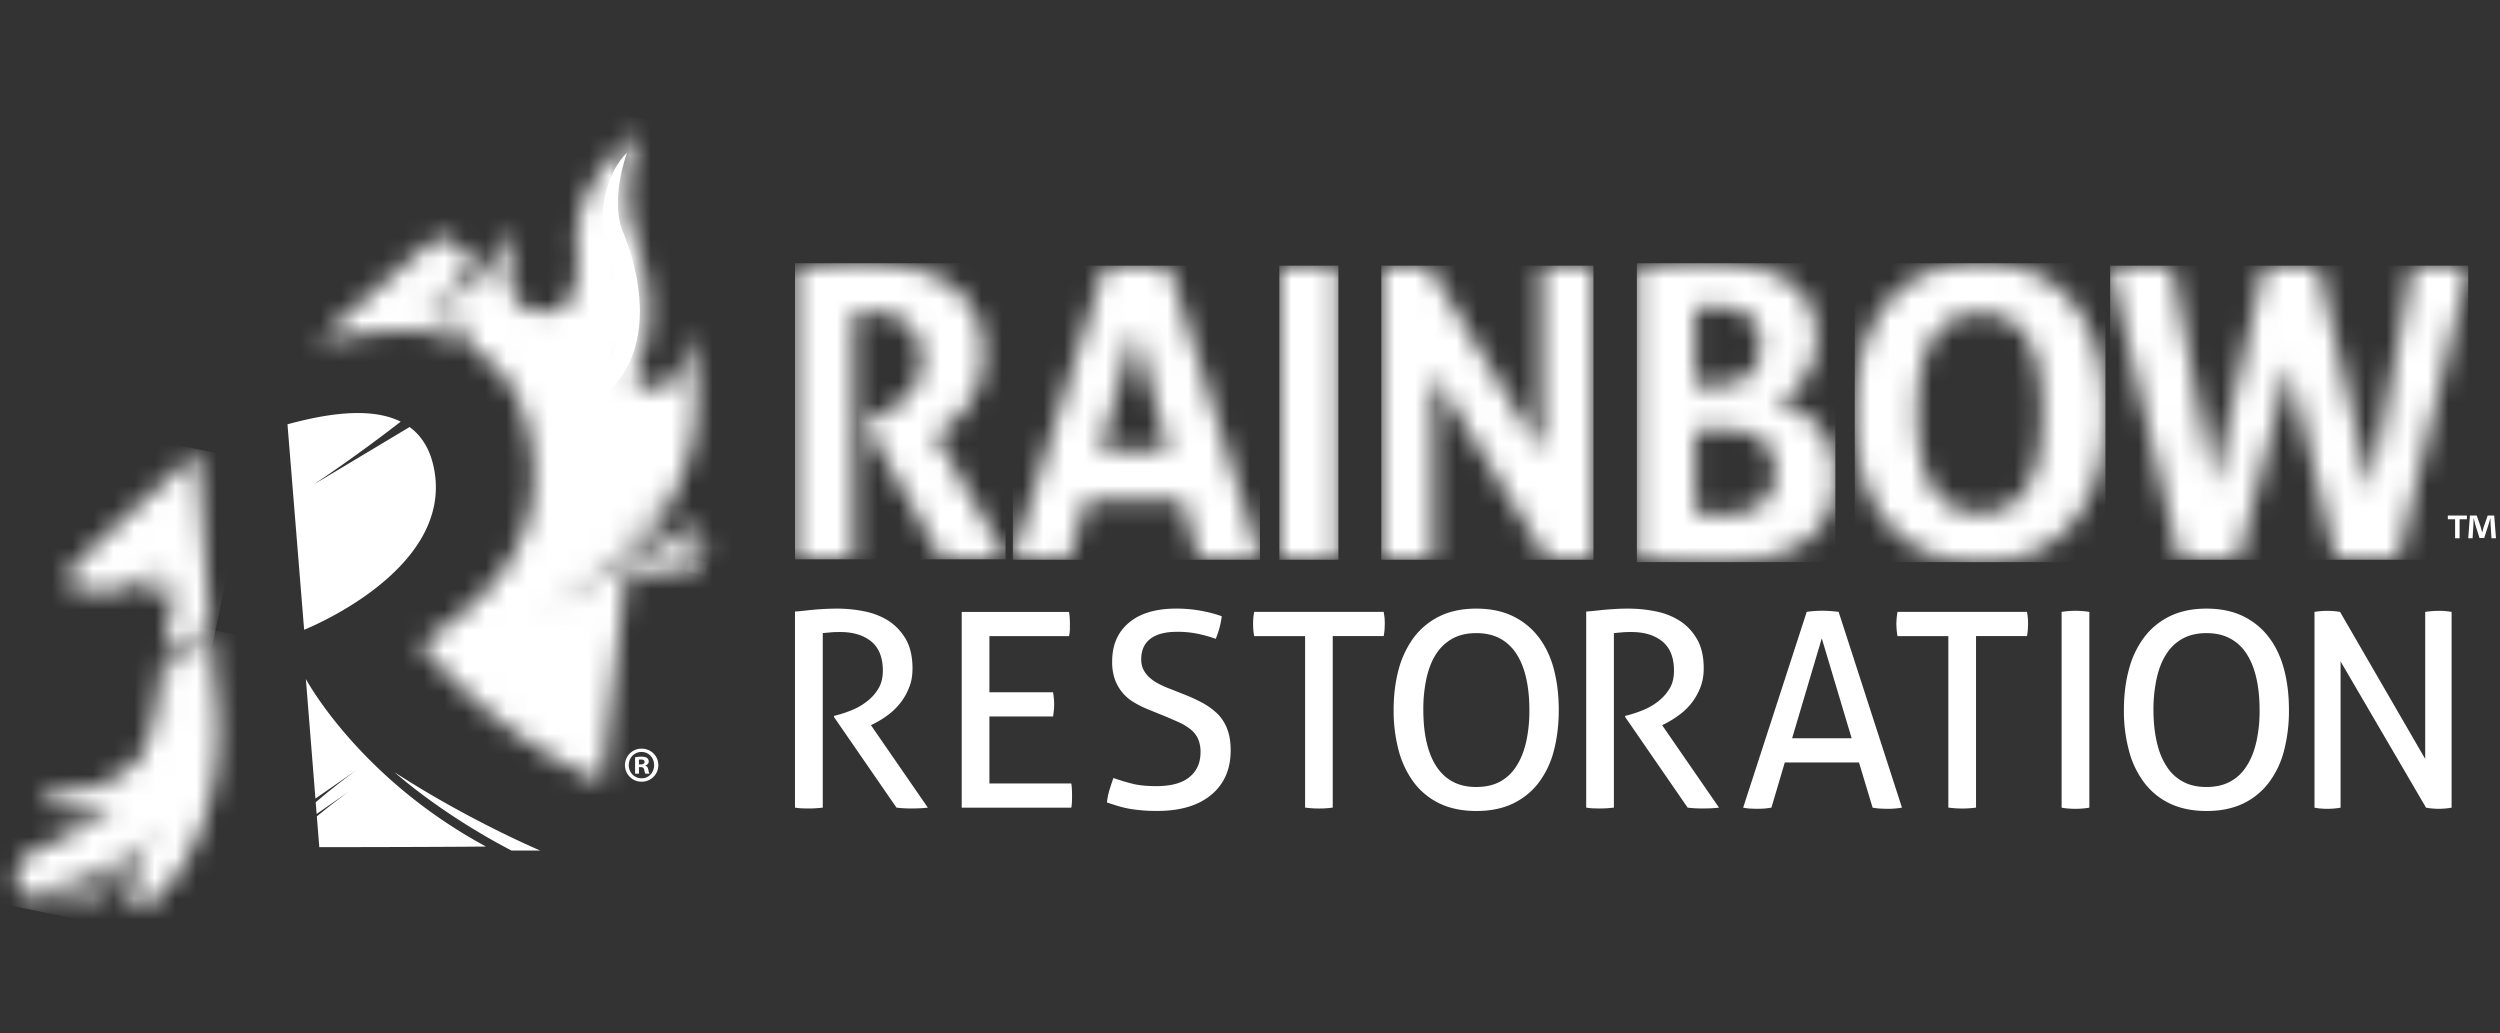
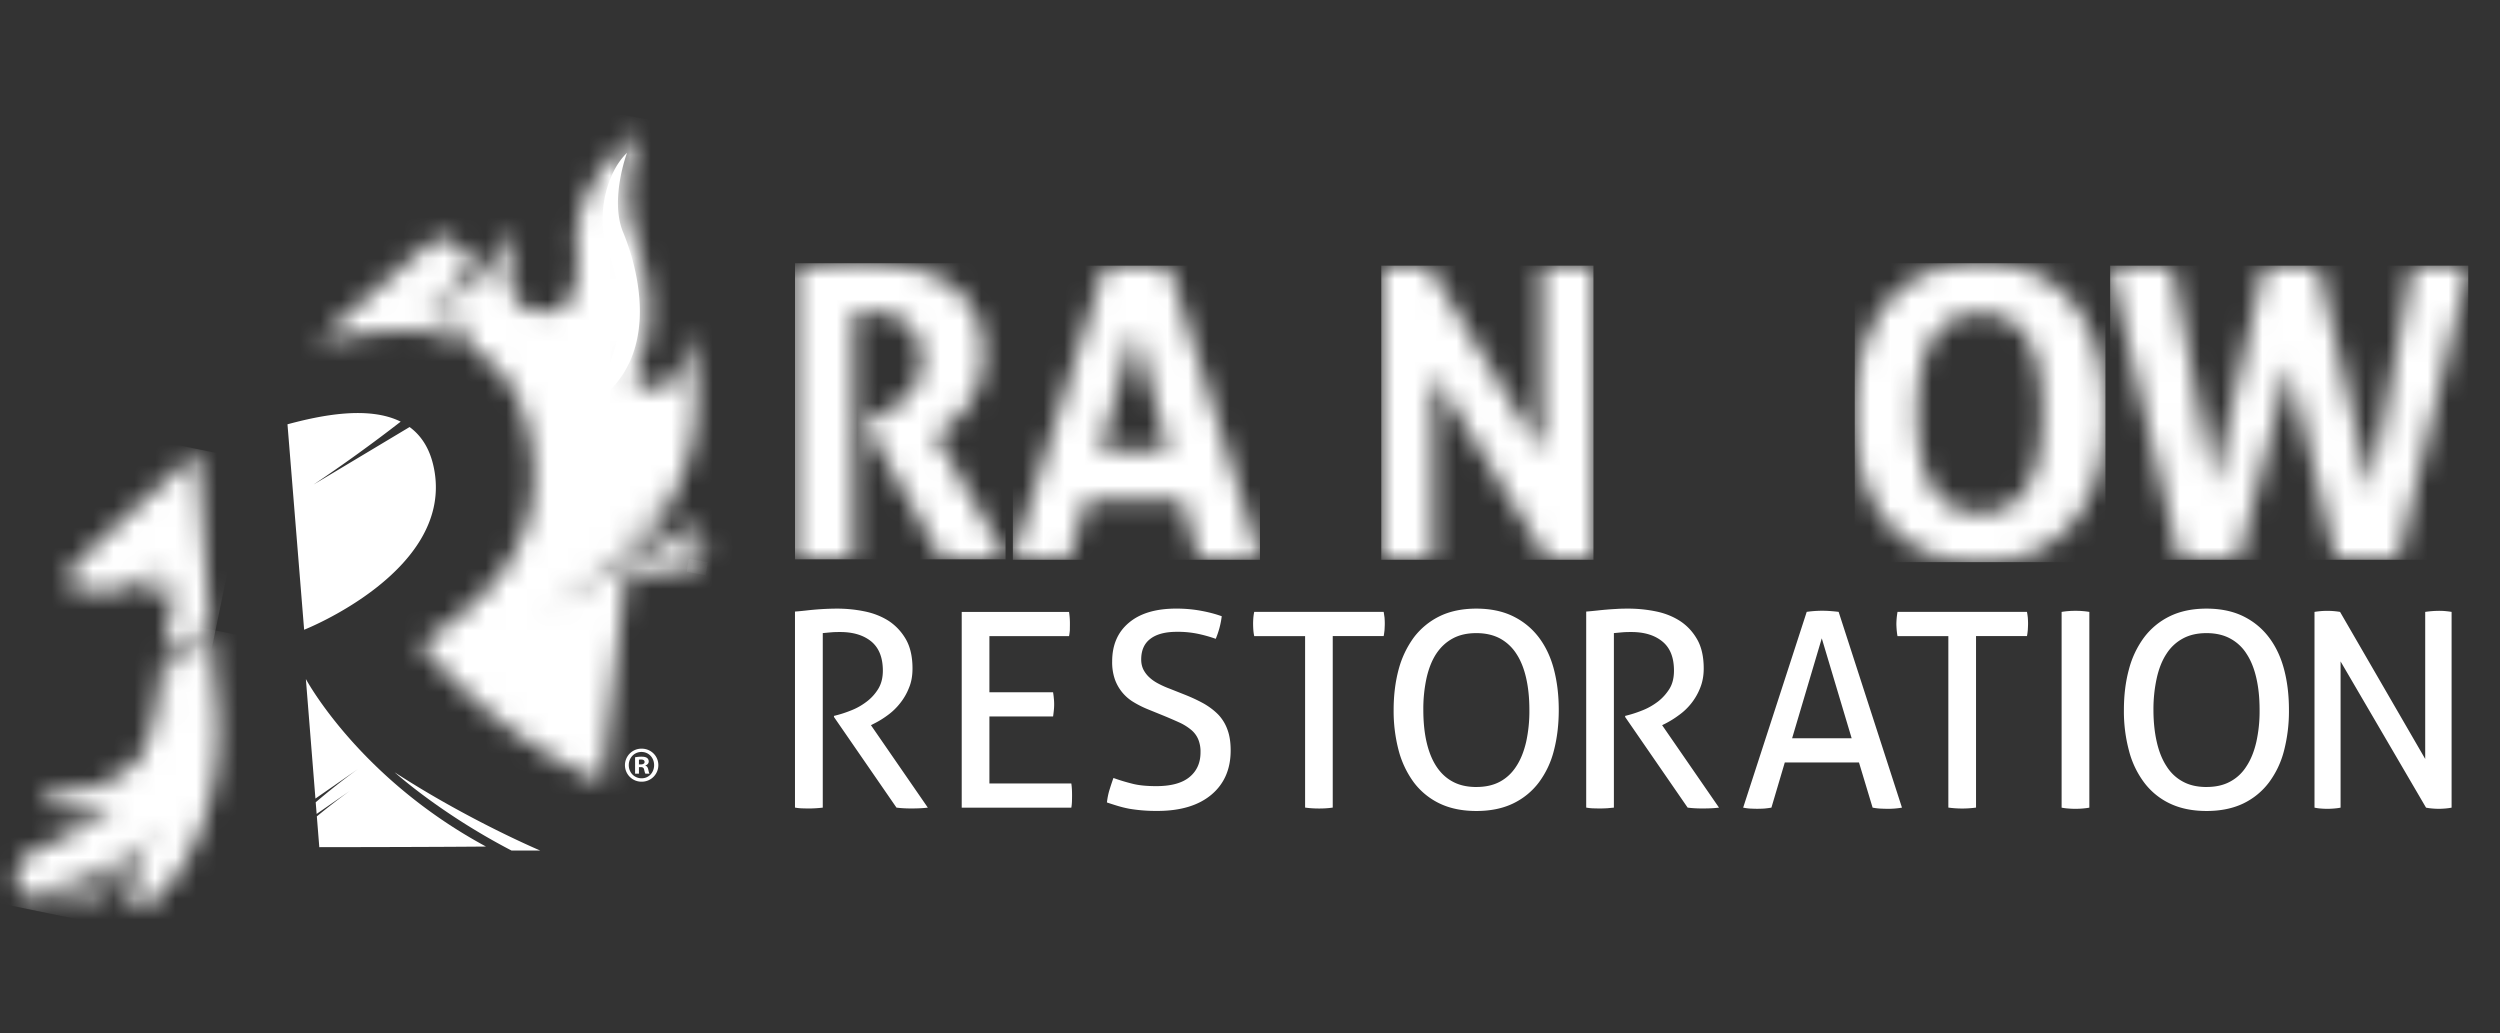
<svg xmlns="http://www.w3.org/2000/svg" fill="none" viewBox="0 0 121 50">
  <rect x="0" y="0" width="121" height="50" fill="#333333" stroke="none" />
  <path fill="#fff" d="M38.479 29.6c.196-.015.368-.033.525-.05a13.475 13.475 0 0 1 1.502-.093c.45 0 .894.043 1.331.132.438.088.828.243 1.172.46.338.224.62.518.835.891.213.372.321.845.321 1.415 0 .346-.053.658-.171.937a2.833 2.833 0 0 1-.434.75 2.977 2.977 0 0 1-.596.573 4.395 4.395 0 0 1-.654.404l-.156.08 2.753 3.99c-.24.03-.505.041-.803.041-.24 0-.477-.011-.714-.041l-3.026-4.387v-.052l.105-.027c.238-.06.49-.143.748-.248.265-.105.508-.246.733-.418a2.25 2.25 0 0 0 .559-.619c.146-.24.221-.534.221-.877 0-.633-.188-1.102-.556-1.41-.374-.307-.879-.461-1.51-.461-.149 0-.289.002-.412.013-.127.01-.27.024-.43.039v8.447a6.157 6.157 0 0 1-.657.042c-.103 0-.218-.004-.345-.007a2.381 2.381 0 0 1-.343-.037V29.6l.002.001Zm8.068.016h5.195a3.7 3.7 0 0 1 .042.58c0 .097-.003.197-.003.302a2.3 2.3 0 0 1-.039.292h-3.855v2.715h3.082c.013.089.028.184.036.286a2.748 2.748 0 0 1 0 .597c-.01.105-.023.2-.036.29h-3.082v3.243h3.965c.027.175.035.368.035.579 0 .096-.002.198-.005.303a2.021 2.021 0 0 1-.03.287h-5.305v-9.475Zm7.348 8.039c.287.105.592.197.909.276.316.082.703.118 1.16.118.718 0 1.256-.147 1.611-.442.352-.292.53-.69.53-1.19a1.55 1.55 0 0 0-.11-.632 1.204 1.204 0 0 0-.338-.456 2.537 2.537 0 0 0-.558-.352 24.03 24.03 0 0 0-.784-.339l-.75-.305a4.872 4.872 0 0 1-.698-.349 2.106 2.106 0 0 1-.908-1.106 2.522 2.522 0 0 1-.13-.864c0-.798.27-1.424.815-1.878.541-.455 1.306-.68 2.288-.68.423 0 .822.036 1.198.106.379.069.712.159 1.002.264-.045.369-.14.732-.29 1.093a6.871 6.871 0 0 0-.822-.234 4.758 4.758 0 0 0-1.06-.105c-.55 0-.978.109-1.275.334-.301.223-.451.559-.451 1.008 0 .183.038.348.111.494.077.145.175.273.3.383.12.11.265.209.434.296.168.088.343.167.528.235l.735.292c.353.14.663.287.935.439.27.157.502.335.7.539.193.21.34.45.438.733.102.28.149.61.149.99 0 .9-.309 1.616-.932 2.14-.622.522-1.495.786-2.617.786a7.808 7.808 0 0 1-1.353-.105 5.416 5.416 0 0 1-.545-.132c-.177-.053-.355-.11-.542-.173.022-.194.059-.391.119-.593.063-.2.126-.4.198-.594m9.273-6.863h-2.46a2.192 2.192 0 0 1-.043-.29 4.78 4.78 0 0 1-.012-.304c0-.099.005-.196.012-.296.01-.102.023-.195.043-.284h6.265c.015.089.029.184.042.276.007.098.012.193.012.292 0 .098-.007.2-.012.309-.012.11-.025.21-.042.295h-2.465v8.3c-.196.03-.42.045-.653.045-.248 0-.475-.015-.685-.045v-8.3l-.002.002Zm8.289 7.301c.442 0 .822-.084 1.142-.256.316-.17.583-.417.793-.746.213-.322.368-.716.475-1.173a6.95 6.95 0 0 0 .158-1.554c0-.579-.053-1.09-.158-1.55-.105-.459-.262-.853-.475-1.173a2.177 2.177 0 0 0-.793-.738c-.322-.17-.7-.257-1.142-.257-.442 0-.82.085-1.138.257-.32.172-.585.418-.799.738-.21.319-.367.714-.471 1.173a7.02 7.02 0 0 0-.157 1.55c0 .57.052 1.098.157 1.554.104.455.261.85.471 1.173.214.329.479.576.799.746.318.172.7.257 1.138.257Zm0 1.162c-.682 0-1.277-.123-1.778-.364a3.397 3.397 0 0 1-1.244-1.016 4.584 4.584 0 0 1-.737-1.548 7.496 7.496 0 0 1-.243-1.963c0-.71.082-1.366.243-1.964a4.647 4.647 0 0 1 .737-1.548 3.49 3.49 0 0 1 1.243-1.022c.502-.245 1.097-.37 1.779-.37.681 0 1.278.125 1.778.37.502.246.917.588 1.247 1.022.328.435.575.953.73 1.548.156.598.235 1.25.235 1.964 0 .715-.08 1.365-.235 1.963a4.35 4.35 0 0 1-.73 1.548 3.39 3.39 0 0 1-1.247 1.017c-.498.24-1.09.363-1.778.363Zm5.321-9.652c.19-.015.369-.033.525-.05a15.439 15.439 0 0 1 .949-.078c.166-.012.348-.015.553-.015.447 0 .89.043 1.332.132.438.088.828.243 1.168.46.345.224.623.518.837.891.215.372.321.845.321 1.415 0 .346-.058.658-.171.937a2.924 2.924 0 0 1-1.034 1.323c-.223.167-.44.297-.648.404l-.16.08 2.753 3.99c-.238.03-.506.041-.805.041-.24 0-.473-.011-.713-.041l-3.025-4.387v-.052l.103-.027c.239-.06.489-.143.749-.248.265-.105.506-.246.735-.418.22-.17.406-.377.558-.619.148-.24.218-.534.218-.877 0-.633-.183-1.102-.558-1.41-.373-.307-.873-.461-1.508-.461-.149 0-.287.002-.414.013-.125.01-.268.024-.428.039v8.447l-.322.03c-.116.006-.23.011-.335.011-.105 0-.218-.003-.343-.006a2.333 2.333 0 0 1-.34-.037V29.6l.003.001Zm9.964 6.131h2.881l-1.446-4.836-1.435 4.836Zm3.24 1.173h-3.595l-.647 2.185a4.35 4.35 0 0 1-.342.045 5.857 5.857 0 0 1-.341.011c-.124 0-.245-.006-.364-.011a2.463 2.463 0 0 1-.321-.045l3.076-9.475a5.336 5.336 0 0 1 1.16-.038c.132.01.257.023.385.038l3.065 9.475a3.775 3.775 0 0 1-.736.056c-.122 0-.23-.006-.347-.011a2.93 2.93 0 0 1-.338-.045l-.659-2.185h.004Zm4.321-6.115h-2.46c-.019-.086-.029-.184-.04-.29-.007-.106-.015-.206-.015-.304a3.554 3.554 0 0 1 .055-.58h6.265c.018.089.031.184.041.276.007.098.012.193.012.292 0 .098-.007.2-.012.309-.01.11-.023.21-.041.295H95.64v8.3a4.934 4.934 0 0 1-1.34 0v-8.3.002Zm5.485-1.173a3.97 3.97 0 0 1 .669-.052 3.963 3.963 0 0 1 .67.052v9.474c-.105.02-.214.032-.322.042a4.57 4.57 0 0 1-.35.015c-.115 0-.23-.006-.348-.015a2.66 2.66 0 0 1-.322-.042v-9.475h.003Zm7.01 8.474c.439 0 .822-.084 1.137-.256.322-.17.59-.417.797-.746.213-.322.37-.716.476-1.173a6.84 6.84 0 0 0 .159-1.554c0-.579-.052-1.09-.159-1.55-.105-.459-.263-.853-.476-1.173a2.101 2.101 0 0 0-.797-.738c-.315-.17-.698-.257-1.137-.257-.438 0-.818.085-1.136.257a2.14 2.14 0 0 0-.797.738c-.212.319-.37.714-.473 1.173a7 7 0 0 0-.162 1.55c0 .57.057 1.098.162 1.554.103.455.261.85.473 1.173.207.329.477.576.797.746.316.172.696.257 1.136.257Zm0 1.162c-.683 0-1.275-.123-1.778-.364a3.35 3.35 0 0 1-1.242-1.016 4.401 4.401 0 0 1-.735-1.548 7.36 7.36 0 0 1-.243-1.963c0-.71.08-1.366.243-1.964a4.502 4.502 0 0 1 .735-1.548 3.438 3.438 0 0 1 1.242-1.022c.503-.245 1.093-.37 1.778-.37s1.277.125 1.779.37c.5.246.913.586 1.243 1.022.33.435.575.953.732 1.548.158.598.236 1.25.236 1.964a7.65 7.65 0 0 1-.236 1.963 4.393 4.393 0 0 1-.732 1.548c-.33.434-.743.776-1.243 1.017-.502.24-1.094.363-1.779.363Zm5.227-9.636a3.773 3.773 0 0 1 1.237 0l4.121 7.117v-7.117a4.763 4.763 0 0 1 .67-.052c.094 0 .199.003.304.013.103.01.205.022.303.038v9.475a2.87 2.87 0 0 1-.312.042 4.159 4.159 0 0 1-.308.015 4.06 4.06 0 0 1-.31-.015 2.536 2.536 0 0 1-.307-.042l-4.136-7.077v7.077c-.095.02-.197.032-.31.042a4.227 4.227 0 0 1-.324.015c-.11 0-.223-.006-.335-.015a2.218 2.218 0 0 1-.293-.042v-9.475Z" />
  <mask id="a" width="11" height="16" x="38" y="12" maskUnits="userSpaceOnUse" style="mask-type:luminance">
    <path fill="#fff" d="M40.082 12.808c-.498.045-1.035.1-1.602.165v14.001c.255.04.51.067.755.077.247.015.48.02.702.02.222 0 .447-.009.68-.029.233-.02.465-.043.7-.068v-11.82c.233-.038.493-.058.777-.058.74 0 1.345.19 1.81.574.466.384.7.983.7 1.802 0 .414-.085.776-.252 1.08a2.93 2.93 0 0 1-.615.78c-.24.213-.49.391-.747.535-.261.142-.48.26-.661.35l-.469.234 3.657 6.505c.48.078.965.115 1.457.115.298 0 .591-.014.878-.037l.817-.078-3.405-5.921.33-.214a4.87 4.87 0 0 0 .66-.515c.235-.216.45-.473.653-.77.2-.298.365-.645.495-1.04.128-.398.193-.855.193-1.374 0-.871-.17-1.587-.515-2.153a3.876 3.876 0 0 0-1.351-1.343 5.663 5.663 0 0 0-1.877-.693 11.58 11.58 0 0 0-2.108-.195c-.612 0-1.165.024-1.665.069" />
  </mask>
  <g mask="url(#a)">
    <path fill="#fff" d="M48.669 12.74h-10.19v14.332h10.19V12.74Z" />
  </g>
  <mask id="b" width="12" height="16" x="49" y="12" maskUnits="userSpaceOnUse" style="mask-type:luminance">
    <path fill="#fff" d="m54.933 15.934 1.614 5.882h-3.305l1.691-5.882Zm-.72-3.049a13.29 13.29 0 0 0-.775.088l-4.416 14.001c.466.077.938.117 1.421.117a8.11 8.11 0 0 0 1.342-.117l.798-2.803h4.629l.778 2.803a8.85 8.85 0 0 0 1.44.117c.495 0 1.022-.039 1.553-.117l-4.375-14c-.3-.04-.57-.067-.816-.089a10.152 10.152 0 0 0-1.577 0" />
  </mask>
  <g mask="url(#b)">
    <path fill="#fff" d="M60.983 12.857H49.022v14.236h11.961V12.857Z" />
  </g>
  <mask id="c" width="4" height="16" x="61" y="12" maskUnits="userSpaceOnUse" style="mask-type:luminance">
    <path fill="#fff" d="M61.918 12.973v14.001c.48.077.96.117 1.44.117.454 0 .927-.039 1.419-.117v-14a9.14 9.14 0 0 0-1.439-.119c-.466 0-.941.04-1.421.118" />
  </mask>
  <g mask="url(#c)">
-     <path fill="#fff" d="M64.779 12.857h-2.86v14.236h2.86V12.857Z" />
-   </g>
+     </g>
  <mask id="d" width="12" height="16" x="66" y="12" maskUnits="userSpaceOnUse" style="mask-type:luminance">
    <path fill="#fff" d="M74.612 12.973v8.92l-5.407-8.92A6.46 6.46 0 0 0 68 12.855c-.362 0-.745.04-1.145.118v14.001a6.781 6.781 0 0 0 2.508 0v-8.898l5.448 8.898a6.77 6.77 0 0 0 1.185.117 6.16 6.16 0 0 0 1.13-.117v-14a5.72 5.72 0 0 0-1.17-.119c-.427 0-.873.04-1.343.118Z" />
  </mask>
  <g mask="url(#d)">
    <path fill="#fff" d="M77.124 12.857h-10.27v14.236h10.27V12.857Z" />
  </g>
  <mask id="e" width="10" height="16" x="79" y="12" maskUnits="userSpaceOnUse" style="mask-type:luminance">
-     <path fill="#fff" d="M82.677 24.893a7.11 7.11 0 0 1-.633-.06V20.78h1.165c.403 0 .768.034 1.101.099.33.065.615.178.855.34.24.16.425.377.554.643.13.267.196.6.196 1.004 0 .427-.086.774-.253 1.041a1.837 1.837 0 0 1-.643.623c-.259.15-.54.25-.835.302-.3.052-.585.077-.855.077-.195 0-.417-.007-.652-.019m-.633-9.99c.246-.039.55-.059.915-.059.258 0 .52.024.786.069.267.045.505.135.72.272a1.6 1.6 0 0 1 .525.564c.137.24.204.549.204.924 0 .376-.057.713-.175.965a1.457 1.457 0 0 1-.485.604 1.9 1.9 0 0 1-.729.312 4.47 4.47 0 0 1-.906.088h-.855V14.9Zm-1.38-2.103c-.547.038-1.027.092-1.44.155v14.02c.738.093 1.401.153 1.983.186.583.033 1.172.049 1.77.049.778 0 1.52-.057 2.227-.176a5.476 5.476 0 0 0 1.866-.64c.539-.31.967-.738 1.285-1.277.315-.536.477-1.23.477-2.073 0-.624-.105-1.156-.31-1.597a3.4 3.4 0 0 0-.778-1.08 3.376 3.376 0 0 0-1.012-.633 4.392 4.392 0 0 0-.992-.272c.27-.039.537-.146.799-.32a3.111 3.111 0 0 0 1.193-1.596c.125-.357.187-.744.187-1.16 0-.699-.137-1.285-.41-1.752a3.12 3.12 0 0 0-1.115-1.12 5.157 5.157 0 0 0-1.665-.594 11.204 11.204 0 0 0-2.025-.175c-.819 0-1.497.02-2.04.058" />
-   </mask>
+     </mask>
  <g mask="url(#e)">
    <path fill="#fff" d="M88.832 12.74h-9.608v14.467h9.608V12.74Z" />
  </g>
  <mask id="f" width="13" height="16" x="89" y="12" maskUnits="userSpaceOnUse" style="mask-type:luminance">
    <path fill="#fff" d="M92.799 20.002c0-3.219 1.018-4.827 3.056-4.827 1.022 0 1.778.402 2.265 1.206.487.806.728 2.012.728 3.621 0 3.22-1.003 4.831-3.014 4.831-2.012 0-3.035-1.609-3.035-4.83Zm.311-6.718a5.038 5.038 0 0 0-1.885 1.52c-.493.65-.86 1.418-1.1 2.306a11.08 11.08 0 0 0-.358 2.892c0 1.038.117 1.998.358 2.874.24.877.607 1.633 1.1 2.277a5.066 5.066 0 0 0 1.885 1.51c.765.363 1.674.545 2.724.545 1.05 0 1.956-.182 2.723-.544a5.105 5.105 0 0 0 1.885-1.51c.493-.645.86-1.402 1.098-2.278.242-.877.36-1.834.36-2.874s-.12-2.002-.36-2.892c-.238-.886-.606-1.657-1.098-2.306a5.08 5.08 0 0 0-1.885-1.52c-.767-.364-1.674-.546-2.724-.546-1.05 0-1.956.182-2.723.546Z" />
  </mask>
  <g mask="url(#f)">
    <path fill="#fff" d="M101.904 12.74H89.769v14.468h12.135V12.74Z" />
  </g>
  <mask id="g" width="18" height="16" x="102" y="12" maskUnits="userSpaceOnUse" style="mask-type:luminance">
    <path fill="#fff" d="m116.74 12.973-2.003 10.809-2.512-10.809a7.441 7.441 0 0 0-1.263-.118c-.232 0-.462.01-.682.03-.22.022-.458.048-.72.088l-2.41 10.535-2.002-10.534a4.377 4.377 0 0 0-.713-.097 12.704 12.704 0 0 0-.71-.022c-.597 0-1.128.04-1.595.118l3.327 14.001c.466.077.901.117 1.305.117.283 0 .546-.014.786-.039.24-.026.517-.051.827-.076l2.412-9.328 2.236 9.328c.585.076 1.122.116 1.614.116.491 0 .991-.038 1.46-.116l3.365-14c-.235-.028-.474-.053-.722-.08a6.953 6.953 0 0 0-.757-.04c-.43 0-.845.04-1.245.12" />
  </mask>
  <g mask="url(#g)">
    <path fill="#fff" d="M119.464 12.857h-17.332v14.236h17.332V12.857Z" />
  </g>
-   <path fill="#fff" d="M119.397 24.951v.182h-.352v.92h-.218v-.92h-.352v-.182h.923-.001Zm1.19 1.102-.04-.648c-.004-.085-.004-.19-.009-.307h-.011c-.029.097-.06.227-.094.327l-.198.613h-.227l-.198-.628c-.02-.085-.052-.215-.077-.312h-.011c0 .102-.004.207-.009.307l-.04.648h-.21l.082-1.102h.327l.19.54c.023.085.045.165.073.278h.003l.077-.275.19-.543h.315l.085 1.102h-.218Z" />
  <mask id="h" width="20" height="32" x="15" y="6" maskUnits="userSpaceOnUse" style="mask-type:luminance">
    <path fill="#fff" d="M27.924 11.96c.18 2.041-.337 3.044-1.29 3.133-2.465.23-2.079-2.437-1.722-3.922-.722.694-1.325 1.654-1.783 2.525-.432.112-2.527 1.435-2.83 1.58.41-.309 2.37-2.077 2.651-2.341 0 0-1.053-2.03-2.118-1.171-.945.76-5.513 4.789-5.513 4.789 2.496-.47 3.745-.643 5.246-.434.73-.446 1.41-.866 1.974-1.205-.094.207-.18.26-.375.459-.474.31-.762.482-1.219.81.312.056.625.131.935.233.277-.169.949-.522 1.152-.66-.052.176-.085.221-.168.5-.184.105-.362.212-.545.319 1.64.902 2.675 1.977 3.218 4.143 1.54 6.148-3.225 9.043-5.188 10.464.465.573 3.88 4.62 8.776 6.65l1.169-10.049 2.963-.098c.763-.644 1.135-1.148.86-1.389 0 0-.995.566-2.465 1.396a20.11 20.11 0 0 0 2.257-1.871l-.31-.352c-1.619.92-4.582 2.59-7.332 4.101 2.605-1.59 5.632-3.73 6.638-5.154 0 0-1.691 1.016-3.351 1.956 1.303-.855 2.361-1.636 2.893-2.221 1.632-2.505 1.462-6.632.687-7.995.031 3.638-2.277 2.735-2.467 1.939 1.338-2.443.485-5.414.007-6.819-.485-1.426-.372-3.075.281-4.937-1.073.912-3.253 2.997-3.033 5.62" />
  </mask>
  <g mask="url(#h)">
    <path fill="#fff" d="M15.941 2.95 9.735 36.807l24.035 4.417 6.206-33.855L15.941 2.95Z" />
  </g>
  <mask id="i" width="2" height="1" x="33" y="27" maskUnits="userSpaceOnUse" style="mask-type:luminance">
-     <path fill="#fff" d="m33.322 27.686.533-.02c.148-.133.252-.298.323-.467-.2.115-.491.28-.856.487Z" />
+     <path fill="#fff" d="m33.322 27.686.533-.02c.148-.133.252-.298.323-.467-.2.115-.491.28-.856.487" />
  </mask>
  <g mask="url(#i)">
    <path fill="#fff" d="m33.349 27.047-.115.623.917.169.114-.624-.916-.168Z" />
  </g>
  <mask id="j" width="8" height="11" x="3" y="21" maskUnits="userSpaceOnUse" style="mask-type:luminance">
    <path fill="#fff" d="M3.91 26.984a1.387 1.387 0 0 0-.488.913c.096-.047.188-.099.285-.147-.097.057-.19.115-.29.172a.935.935 0 0 0 .21.682l2.05-.025c.893-.472 1.861-.983 2.823-1.497-.865.541-1.605 1.043-2.152 1.474l2.094-.067-.53 3.206c.72-.377 1.488-.781 2.275-1.195l-.634-8.634-5.646 5.116.003.002Z" />
  </mask>
  <g mask="url(#j)">
    <path fill="#fff" d="M3.675 20.529 1.467 31.298l8.446 1.736 2.208-10.77-8.446-1.735Z" />
  </g>
  <mask id="k" width="11" height="14" x="0" y="30" maskUnits="userSpaceOnUse" style="mask-type:luminance">
    <path fill="#fff" d="M7.627 40.274c-.865 1.21-1.693 2.406-3.55 3.065-.553.195-1.008.267-1.378.267-1.082 0-1.445-.62-1.445-.62.08.014.23.028.438.028 1.037 0 3.515-.336 5.935-2.74Zm.163-7.845-.116.71c.44-.23.953-.498 1.536-.805a44.13 44.13 0 0 0-1.566.998l-.184 1.111c.344-.177.725-.379 1.145-.597-.4.233-.79.469-1.158.692 0 0-.173 1.726-.918 2.4-2.309 2.087-4.212.89-4.344 1.744-.041.272.524.54 1.427.54a6.02 6.02 0 0 0 1.985-.367s-.912 1.033-3.895 2.32a1.468 1.468 0 0 0-.897 1.144v.346c.079.577.559 1.111 1.532 1.223h.8a5.25 5.25 0 0 0 .677-.11c1.153-.257 2.343-1.118 3.13-2.04.105.044-.115.473-.182.683-.165.51-.585 1.178-.415 1.467h.658c1.375-.736 4.343-4.587 3.372-11.033-.042-.474-.17-2.15-.17-2.15-.893.584-1.722 1.163-2.415 1.722" />
  </mask>
  <g mask="url(#k)">
    <path fill="#fff" d="m1.232 28.626-3.02 14.728 12.71 2.613 3.02-14.729-12.71-2.612Z" />
  </g>
  <path fill="#fff" d="M30.347 7.398s-.842 2.255-.192 3.835c.609 1.455 2.344 6.747-2.415 8.846 3.635-3.526 1.877-7.27 1.589-8.239-.427-1.445.001-3.467 1.018-4.442ZM14.804 32.861l.463 5.79 2.052-1.426c-.77.556-1.459 1.11-2.039 1.605l.045.564 1.604-1.114a30.96 30.96 0 0 0-1.594 1.233l.119 1.49s5.496-.004 8.068-.03c-6.165-3.328-8.72-8.112-8.72-8.112m6.235-10.007c-.167-1.048-.608-1.742-1.213-2.186l-4.642 2.782a76.948 76.948 0 0 0 4.212-3.042c-1.572-.783-3.89-.3-5.48.128l.806 9.944s7.092-2.792 6.317-7.628" />
  <path fill="#fff" d="M19.1 37.378s2.197 1.991 5.655 3.787h1.39s-3.458-1.457-7.045-3.787Zm11.827-.38h.087c.101 0 .184-.035.184-.117 0-.073-.053-.12-.17-.12a.601.601 0 0 0-.103.008v.229h.002Zm-.003.447h-.186v-.792a1.53 1.53 0 0 1 .307-.029c.15 0 .218.023.277.064a.217.217 0 0 1 .076.17c0 .092-.068.16-.163.188v.01c.077.025.12.087.143.196.026.12.04.17.06.193h-.2c-.023-.03-.038-.098-.061-.19-.015-.089-.064-.127-.165-.127h-.087v.316l-.002.001Zm.12-1.05c-.35 0-.612.288-.612.638 0 .35.262.636.622.636.348.003.605-.28.605-.636 0-.355-.257-.638-.612-.638h-.005.002Zm.01-.16c.456 0 .81.356.81.798a.802.802 0 0 1-.817.801.799.799 0 1 1 0-1.599h.007Z" />
</svg>